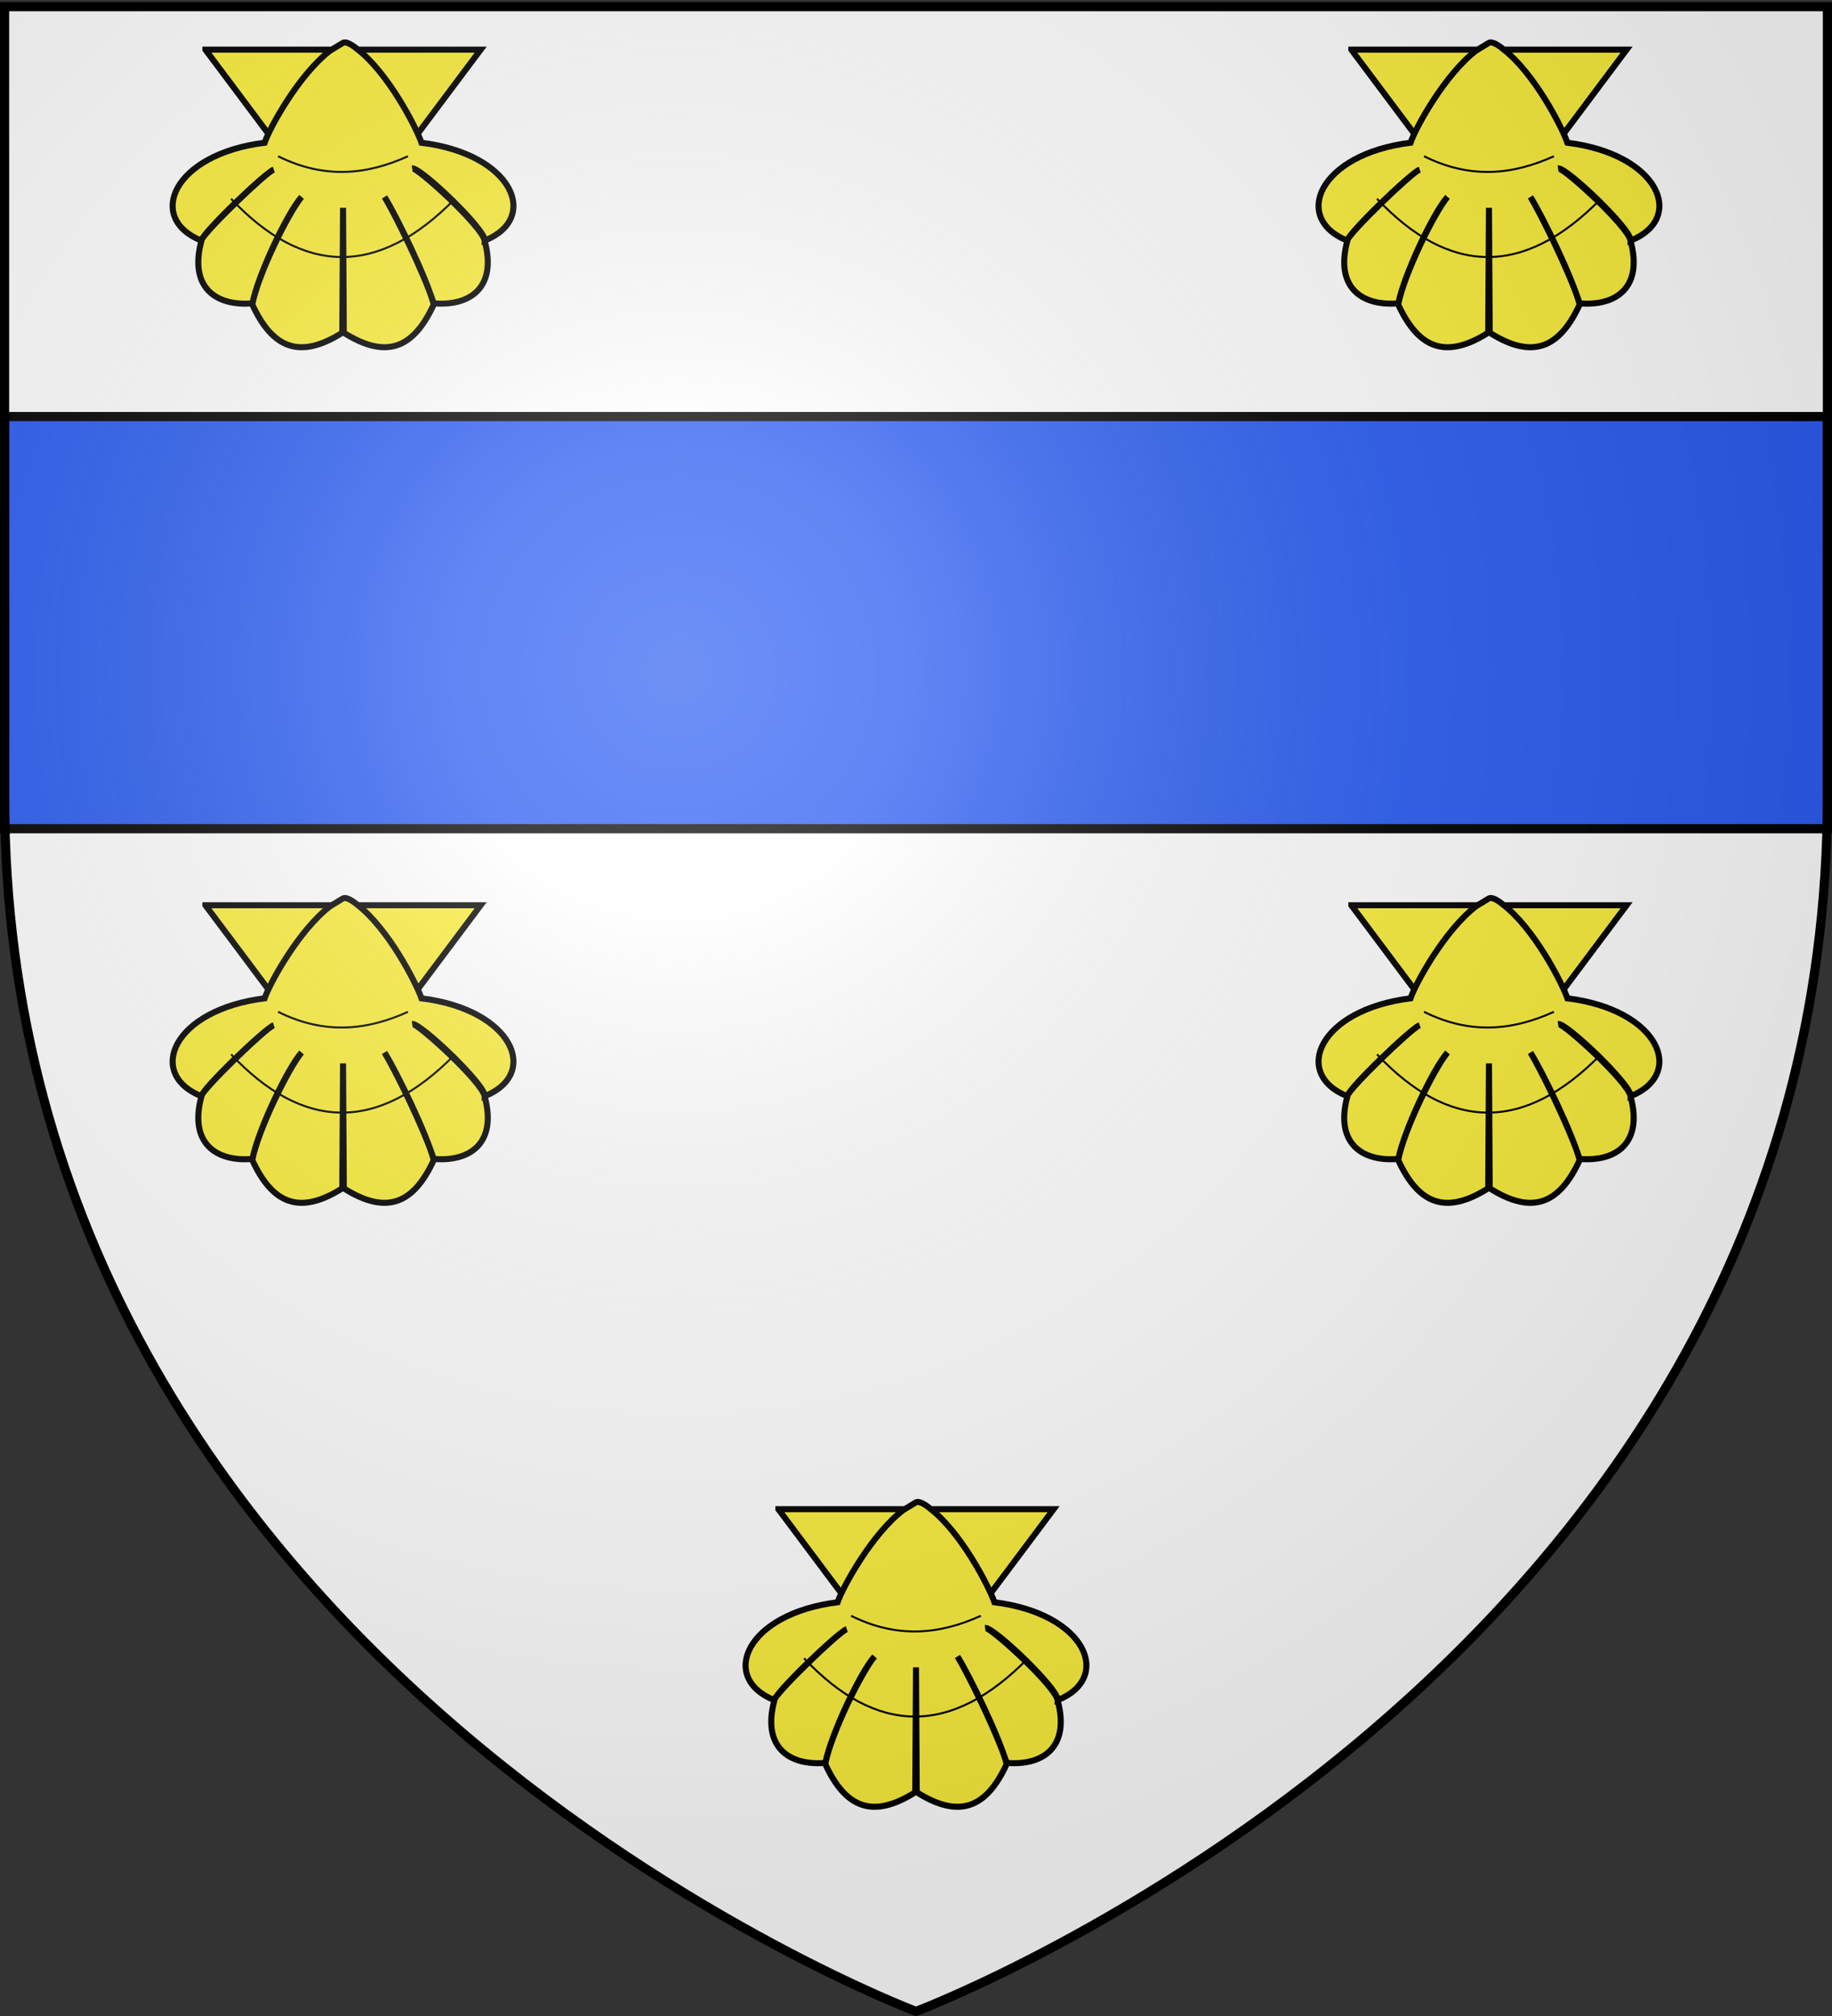
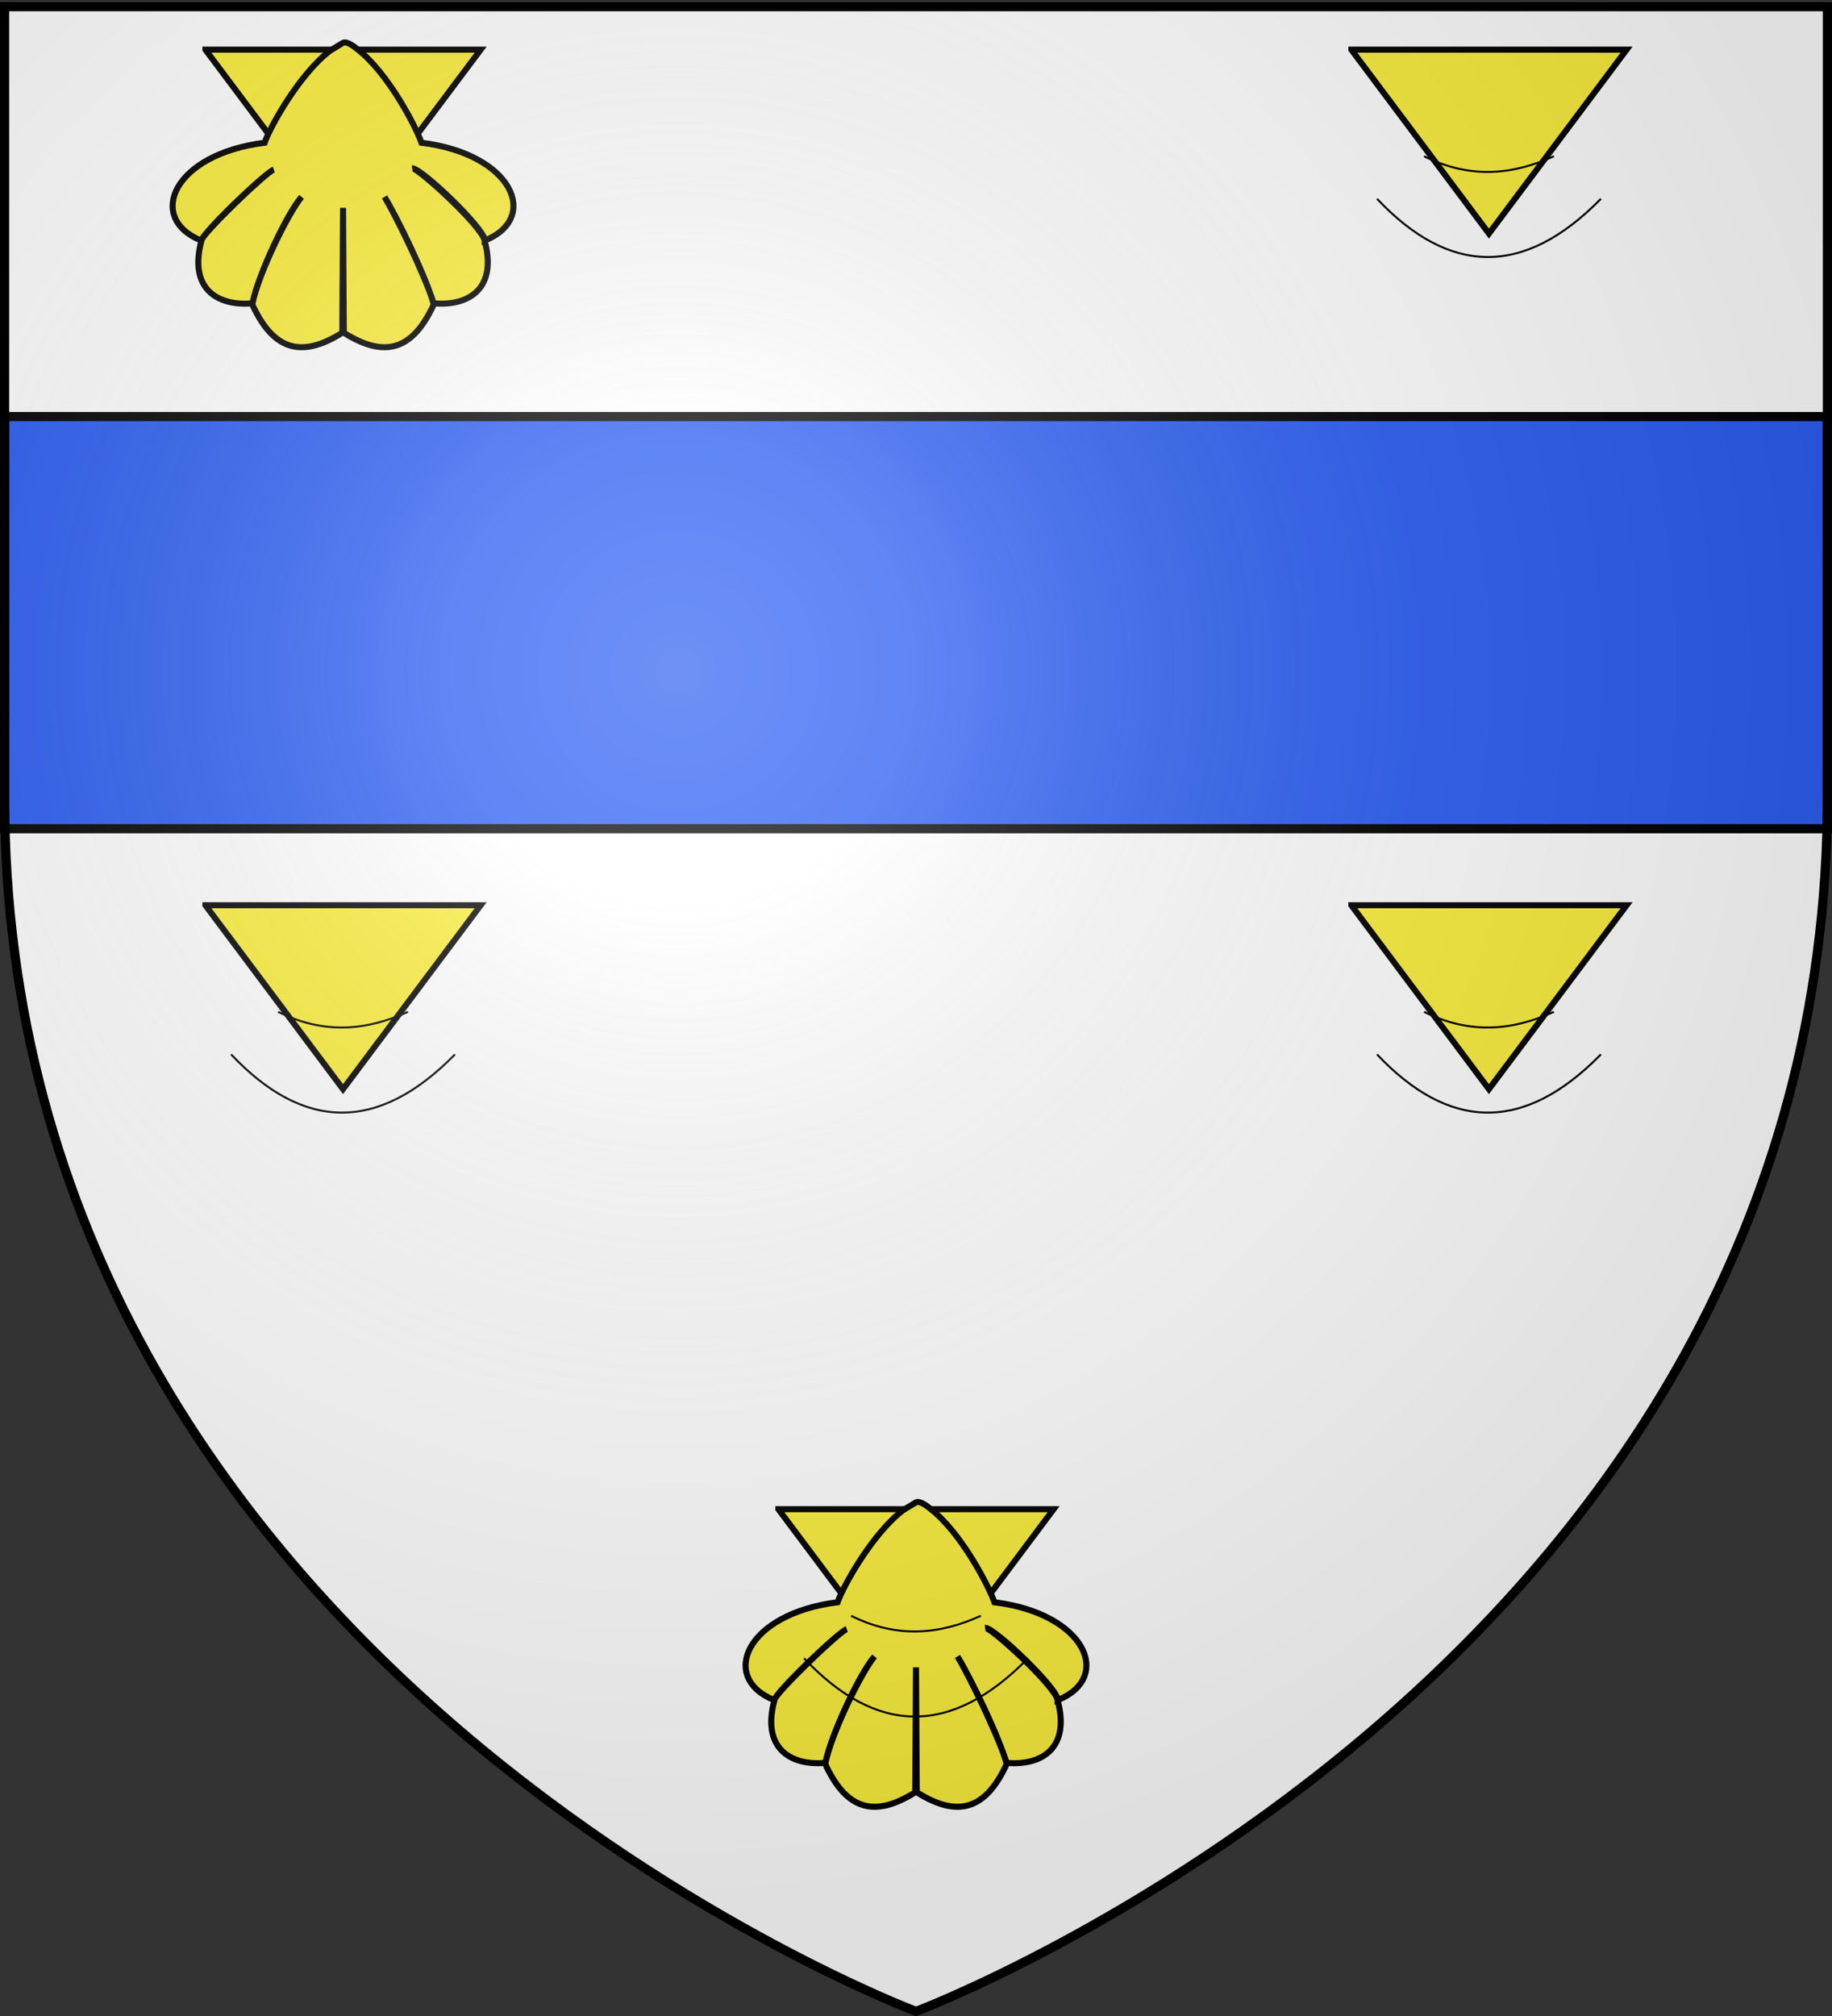
<svg xmlns="http://www.w3.org/2000/svg" xmlns:xlink="http://www.w3.org/1999/xlink" width="600" height="660" version="1.0">
  <rect width="100%" height="100%" fill="#333333" stroke="none" />
  <desc>Flag of Canton of Valais (Wallis)</desc>
  <defs>
    <radialGradient xlink:href="#b" id="c" cx="221.445" cy="226.331" r="300" fx="221.445" fy="226.331" gradientTransform="matrix(1.353 0 0 1.349 -77.63 -85.747)" gradientUnits="userSpaceOnUse" />
    <linearGradient id="b">
      <stop offset="0" style="stop-color:white;stop-opacity:.314" />
      <stop offset=".19" style="stop-color:white;stop-opacity:.251" />
      <stop offset=".6" style="stop-color:#6b6b6b;stop-opacity:.125" />
      <stop offset="1" style="stop-color:black;stop-opacity:.125" />
    </linearGradient>
  </defs>
  <g style="display:inline">
    <path d="M300 658.5s298.5-112.32 298.5-397.772V2.176H1.5v258.552C1.5 546.18 300 658.5 300 658.5" style="fill:#fff;fill-opacity:1;fill-rule:evenodd;stroke:none;stroke-width:1px;stroke-linecap:butt;stroke-linejoin:miter;stroke-opacity:1" />
    <path d="M1.5 136.37v134.938h597V136.37z" style="fill:#2b5df2;fill-opacity:1;fill-rule:evenodd;stroke:#000;stroke-width:3;stroke-linecap:butt;stroke-linejoin:miter;stroke-miterlimit:4;stroke-dasharray:none;stroke-opacity:1" />
    <path d="m254.924 538.02 45.067 60.206 45.085-60.207h-90.152z" style="fill:#fcef3c;fill-opacity:1;fill-rule:evenodd;stroke:#000;stroke-width:1.979;stroke-linecap:butt;stroke-linejoin:miter;stroke-miterlimit:4;stroke-dasharray:none;stroke-opacity:1" transform="translate(-187.651 -521.762)" />
    <path d="M295.794 538.328c-10.138 7.716-19.68 24.967-21.483 30.164-29.946 3.715-38.933 24.657-20.742 32.04.432-2.334 21.3-22.483 23.738-23.24-2.906 1.075-23.782 21.134-23.676 23.28-4.177 15.35 4.813 21.519 16.68 20.494 1.914-9.507 11.558-29.802 16.104-34.831-4.445 5.397-14.282 25.45-16.145 35.202 6.555 14.2 15.348 18.183 29.483 9.258l.247-40.899.247 40.899c14.135 8.925 22.907 4.943 29.463-9.258-2.37-8.738-12.151-28.863-16.125-35.202 3.136 5.14 12.683 24.264 16.104 34.831 11.867 1.025 20.857-5.145 16.68-20.494-.676-4.617-21.969-24.014-23.696-23.688 2.77-.304 23.978 19.924 23.758 23.647 18.19-7.382 9.204-28.324-20.742-32.04-1.803-5.196-10.979-22.997-21.116-30.713 0 0-3.063-2.703-4.573-2.006z" style="fill:#fcef3c;fill-opacity:1;fill-rule:evenodd;stroke:#000;stroke-width:1.979;stroke-linecap:butt;stroke-linejoin:miter;stroke-miterlimit:4;stroke-dasharray:none;stroke-opacity:1" transform="translate(-187.651 -521.762)" />
-     <path d="M278.734 572.91c15.263 7.6 29.22 6.051 42.532 0M263.335 586.842c23.466 24.868 47.909 25.96 73.33 0" style="fill:none;fill-rule:evenodd;stroke:#000;stroke-width:.66;stroke-linecap:butt;stroke-linejoin:miter;stroke-miterlimit:4;stroke-dasharray:none;stroke-opacity:1" transform="translate(-187.651 -521.762)" />
    <path d="m254.924 538.02 45.067 60.206 45.085-60.207h-90.152z" style="fill:#fcef3c;fill-opacity:1;fill-rule:evenodd;stroke:#000;stroke-width:1.979;stroke-linecap:butt;stroke-linejoin:miter;stroke-miterlimit:4;stroke-dasharray:none;stroke-opacity:1" transform="translate(187.651 -521.762)" />
-     <path d="M295.794 538.328c-10.138 7.716-19.68 24.967-21.483 30.164-29.946 3.715-38.933 24.657-20.742 32.04.432-2.334 21.3-22.483 23.738-23.24-2.906 1.075-23.782 21.134-23.676 23.28-4.177 15.35 4.813 21.519 16.68 20.494 1.914-9.507 11.558-29.802 16.104-34.831-4.445 5.397-14.282 25.45-16.145 35.202 6.555 14.2 15.348 18.183 29.483 9.258l.247-40.899.247 40.899c14.135 8.925 22.907 4.943 29.463-9.258-2.37-8.738-12.151-28.863-16.125-35.202 3.136 5.14 12.683 24.264 16.104 34.831 11.867 1.025 20.857-5.145 16.68-20.494-.676-4.617-21.969-24.014-23.696-23.688 2.77-.304 23.978 19.924 23.758 23.647 18.19-7.382 9.204-28.324-20.742-32.04-1.803-5.196-10.979-22.997-21.116-30.713 0 0-3.063-2.703-4.573-2.006z" style="fill:#fcef3c;fill-opacity:1;fill-rule:evenodd;stroke:#000;stroke-width:1.979;stroke-linecap:butt;stroke-linejoin:miter;stroke-miterlimit:4;stroke-dasharray:none;stroke-opacity:1" transform="translate(187.651 -521.762)" />
    <path d="M278.734 572.91c15.263 7.6 29.22 6.051 42.532 0M263.335 586.842c23.466 24.868 47.909 25.96 73.33 0" style="fill:none;fill-rule:evenodd;stroke:#000;stroke-width:.66;stroke-linecap:butt;stroke-linejoin:miter;stroke-miterlimit:4;stroke-dasharray:none;stroke-opacity:1" transform="translate(187.651 -521.762)" />
    <path d="m254.924 538.02 45.067 60.206 45.085-60.207h-90.152z" style="fill:#fcef3c;fill-opacity:1;fill-rule:evenodd;stroke:#000;stroke-width:1.979;stroke-linecap:butt;stroke-linejoin:miter;stroke-miterlimit:4;stroke-dasharray:none;stroke-opacity:1" transform="translate(-187.651 -241.658)" />
-     <path d="M295.794 538.328c-10.138 7.716-19.68 24.967-21.483 30.164-29.946 3.715-38.933 24.657-20.742 32.04.432-2.334 21.3-22.483 23.738-23.24-2.906 1.075-23.782 21.134-23.676 23.28-4.177 15.35 4.813 21.519 16.68 20.494 1.914-9.507 11.558-29.802 16.104-34.831-4.445 5.397-14.282 25.45-16.145 35.202 6.555 14.2 15.348 18.183 29.483 9.258l.247-40.899.247 40.899c14.135 8.925 22.907 4.943 29.463-9.258-2.37-8.738-12.151-28.863-16.125-35.202 3.136 5.14 12.683 24.264 16.104 34.831 11.867 1.025 20.857-5.145 16.68-20.494-.676-4.617-21.969-24.014-23.696-23.688 2.77-.304 23.978 19.924 23.758 23.647 18.19-7.382 9.204-28.324-20.742-32.04-1.803-5.196-10.979-22.997-21.116-30.713 0 0-3.063-2.703-4.573-2.006z" style="fill:#fcef3c;fill-opacity:1;fill-rule:evenodd;stroke:#000;stroke-width:1.979;stroke-linecap:butt;stroke-linejoin:miter;stroke-miterlimit:4;stroke-dasharray:none;stroke-opacity:1" transform="translate(-187.651 -241.658)" />
    <path d="M278.734 572.91c15.263 7.6 29.22 6.051 42.532 0M263.335 586.842c23.466 24.868 47.909 25.96 73.33 0" style="fill:none;fill-rule:evenodd;stroke:#000;stroke-width:.66;stroke-linecap:butt;stroke-linejoin:miter;stroke-miterlimit:4;stroke-dasharray:none;stroke-opacity:1" transform="translate(-187.651 -241.658)" />
    <path d="m254.924 538.02 45.067 60.206 45.085-60.207h-90.152z" style="fill:#fcef3c;fill-opacity:1;fill-rule:evenodd;stroke:#000;stroke-width:1.979;stroke-linecap:butt;stroke-linejoin:miter;stroke-miterlimit:4;stroke-dasharray:none;stroke-opacity:1" transform="translate(187.651 -241.658)" />
-     <path d="M295.794 538.328c-10.138 7.716-19.68 24.967-21.483 30.164-29.946 3.715-38.933 24.657-20.742 32.04.432-2.334 21.3-22.483 23.738-23.24-2.906 1.075-23.782 21.134-23.676 23.28-4.177 15.35 4.813 21.519 16.68 20.494 1.914-9.507 11.558-29.802 16.104-34.831-4.445 5.397-14.282 25.45-16.145 35.202 6.555 14.2 15.348 18.183 29.483 9.258l.247-40.899.247 40.899c14.135 8.925 22.907 4.943 29.463-9.258-2.37-8.738-12.151-28.863-16.125-35.202 3.136 5.14 12.683 24.264 16.104 34.831 11.867 1.025 20.857-5.145 16.68-20.494-.676-4.617-21.969-24.014-23.696-23.688 2.77-.304 23.978 19.924 23.758 23.647 18.19-7.382 9.204-28.324-20.742-32.04-1.803-5.196-10.979-22.997-21.116-30.713 0 0-3.063-2.703-4.573-2.006z" style="fill:#fcef3c;fill-opacity:1;fill-rule:evenodd;stroke:#000;stroke-width:1.979;stroke-linecap:butt;stroke-linejoin:miter;stroke-miterlimit:4;stroke-dasharray:none;stroke-opacity:1" transform="translate(187.651 -241.658)" />
    <path d="M278.734 572.91c15.263 7.6 29.22 6.051 42.532 0M263.335 586.842c23.466 24.868 47.909 25.96 73.33 0" style="fill:none;fill-rule:evenodd;stroke:#000;stroke-width:.66;stroke-linecap:butt;stroke-linejoin:miter;stroke-miterlimit:4;stroke-dasharray:none;stroke-opacity:1" transform="translate(187.651 -241.658)" />
    <path d="m254.924 538.02 45.067 60.206 45.085-60.207h-90.152z" style="fill:#fcef3c;fill-opacity:1;fill-rule:evenodd;stroke:#000;stroke-width:1.979;stroke-linecap:butt;stroke-linejoin:miter;stroke-miterlimit:4;stroke-dasharray:none;stroke-opacity:1" transform="translate(0 -43.938)" />
    <path d="M295.794 538.328c-10.138 7.716-19.68 24.967-21.483 30.164-29.946 3.715-38.933 24.657-20.742 32.04.432-2.334 21.3-22.483 23.738-23.24-2.906 1.075-23.782 21.134-23.676 23.28-4.177 15.35 4.813 21.519 16.68 20.494 1.914-9.507 11.558-29.802 16.104-34.831-4.445 5.397-14.282 25.45-16.145 35.202 6.555 14.2 15.348 18.183 29.483 9.258l.247-40.899.247 40.899c14.135 8.925 22.907 4.943 29.463-9.258-2.37-8.738-12.151-28.863-16.125-35.202 3.136 5.14 12.683 24.264 16.104 34.831 11.867 1.025 20.857-5.145 16.68-20.494-.676-4.617-21.969-24.014-23.696-23.688 2.77-.304 23.978 19.924 23.758 23.647 18.19-7.382 9.204-28.324-20.742-32.04-1.803-5.196-10.979-22.997-21.116-30.713 0 0-3.063-2.703-4.573-2.006z" style="fill:#fcef3c;fill-opacity:1;fill-rule:evenodd;stroke:#000;stroke-width:1.979;stroke-linecap:butt;stroke-linejoin:miter;stroke-miterlimit:4;stroke-dasharray:none;stroke-opacity:1" transform="translate(0 -43.938)" />
    <path d="M278.734 572.91c15.263 7.6 29.22 6.051 42.532 0M263.335 586.842c23.466 24.868 47.909 25.96 73.33 0" style="fill:none;fill-rule:evenodd;stroke:#000;stroke-width:.66;stroke-linecap:butt;stroke-linejoin:miter;stroke-miterlimit:4;stroke-dasharray:none;stroke-opacity:1" transform="translate(0 -43.938)" />
  </g>
  <path d="M300 658.5s298.5-112.32 298.5-397.772V2.176H1.5v258.552C1.5 546.18 300 658.5 300 658.5" style="opacity:1;fill:url(#c);fill-opacity:1;fill-rule:evenodd;stroke:none;stroke-width:1px;stroke-linecap:butt;stroke-linejoin:miter;stroke-opacity:1" />
  <path d="M300 658.5S1.5 546.18 1.5 260.728V2.176h597v258.552C598.5 546.18 300 658.5 300 658.5z" style="opacity:1;fill:none;fill-opacity:1;fill-rule:evenodd;stroke:#000;stroke-width:3;stroke-linecap:butt;stroke-linejoin:miter;stroke-miterlimit:4;stroke-dasharray:none;stroke-opacity:1" />
</svg>